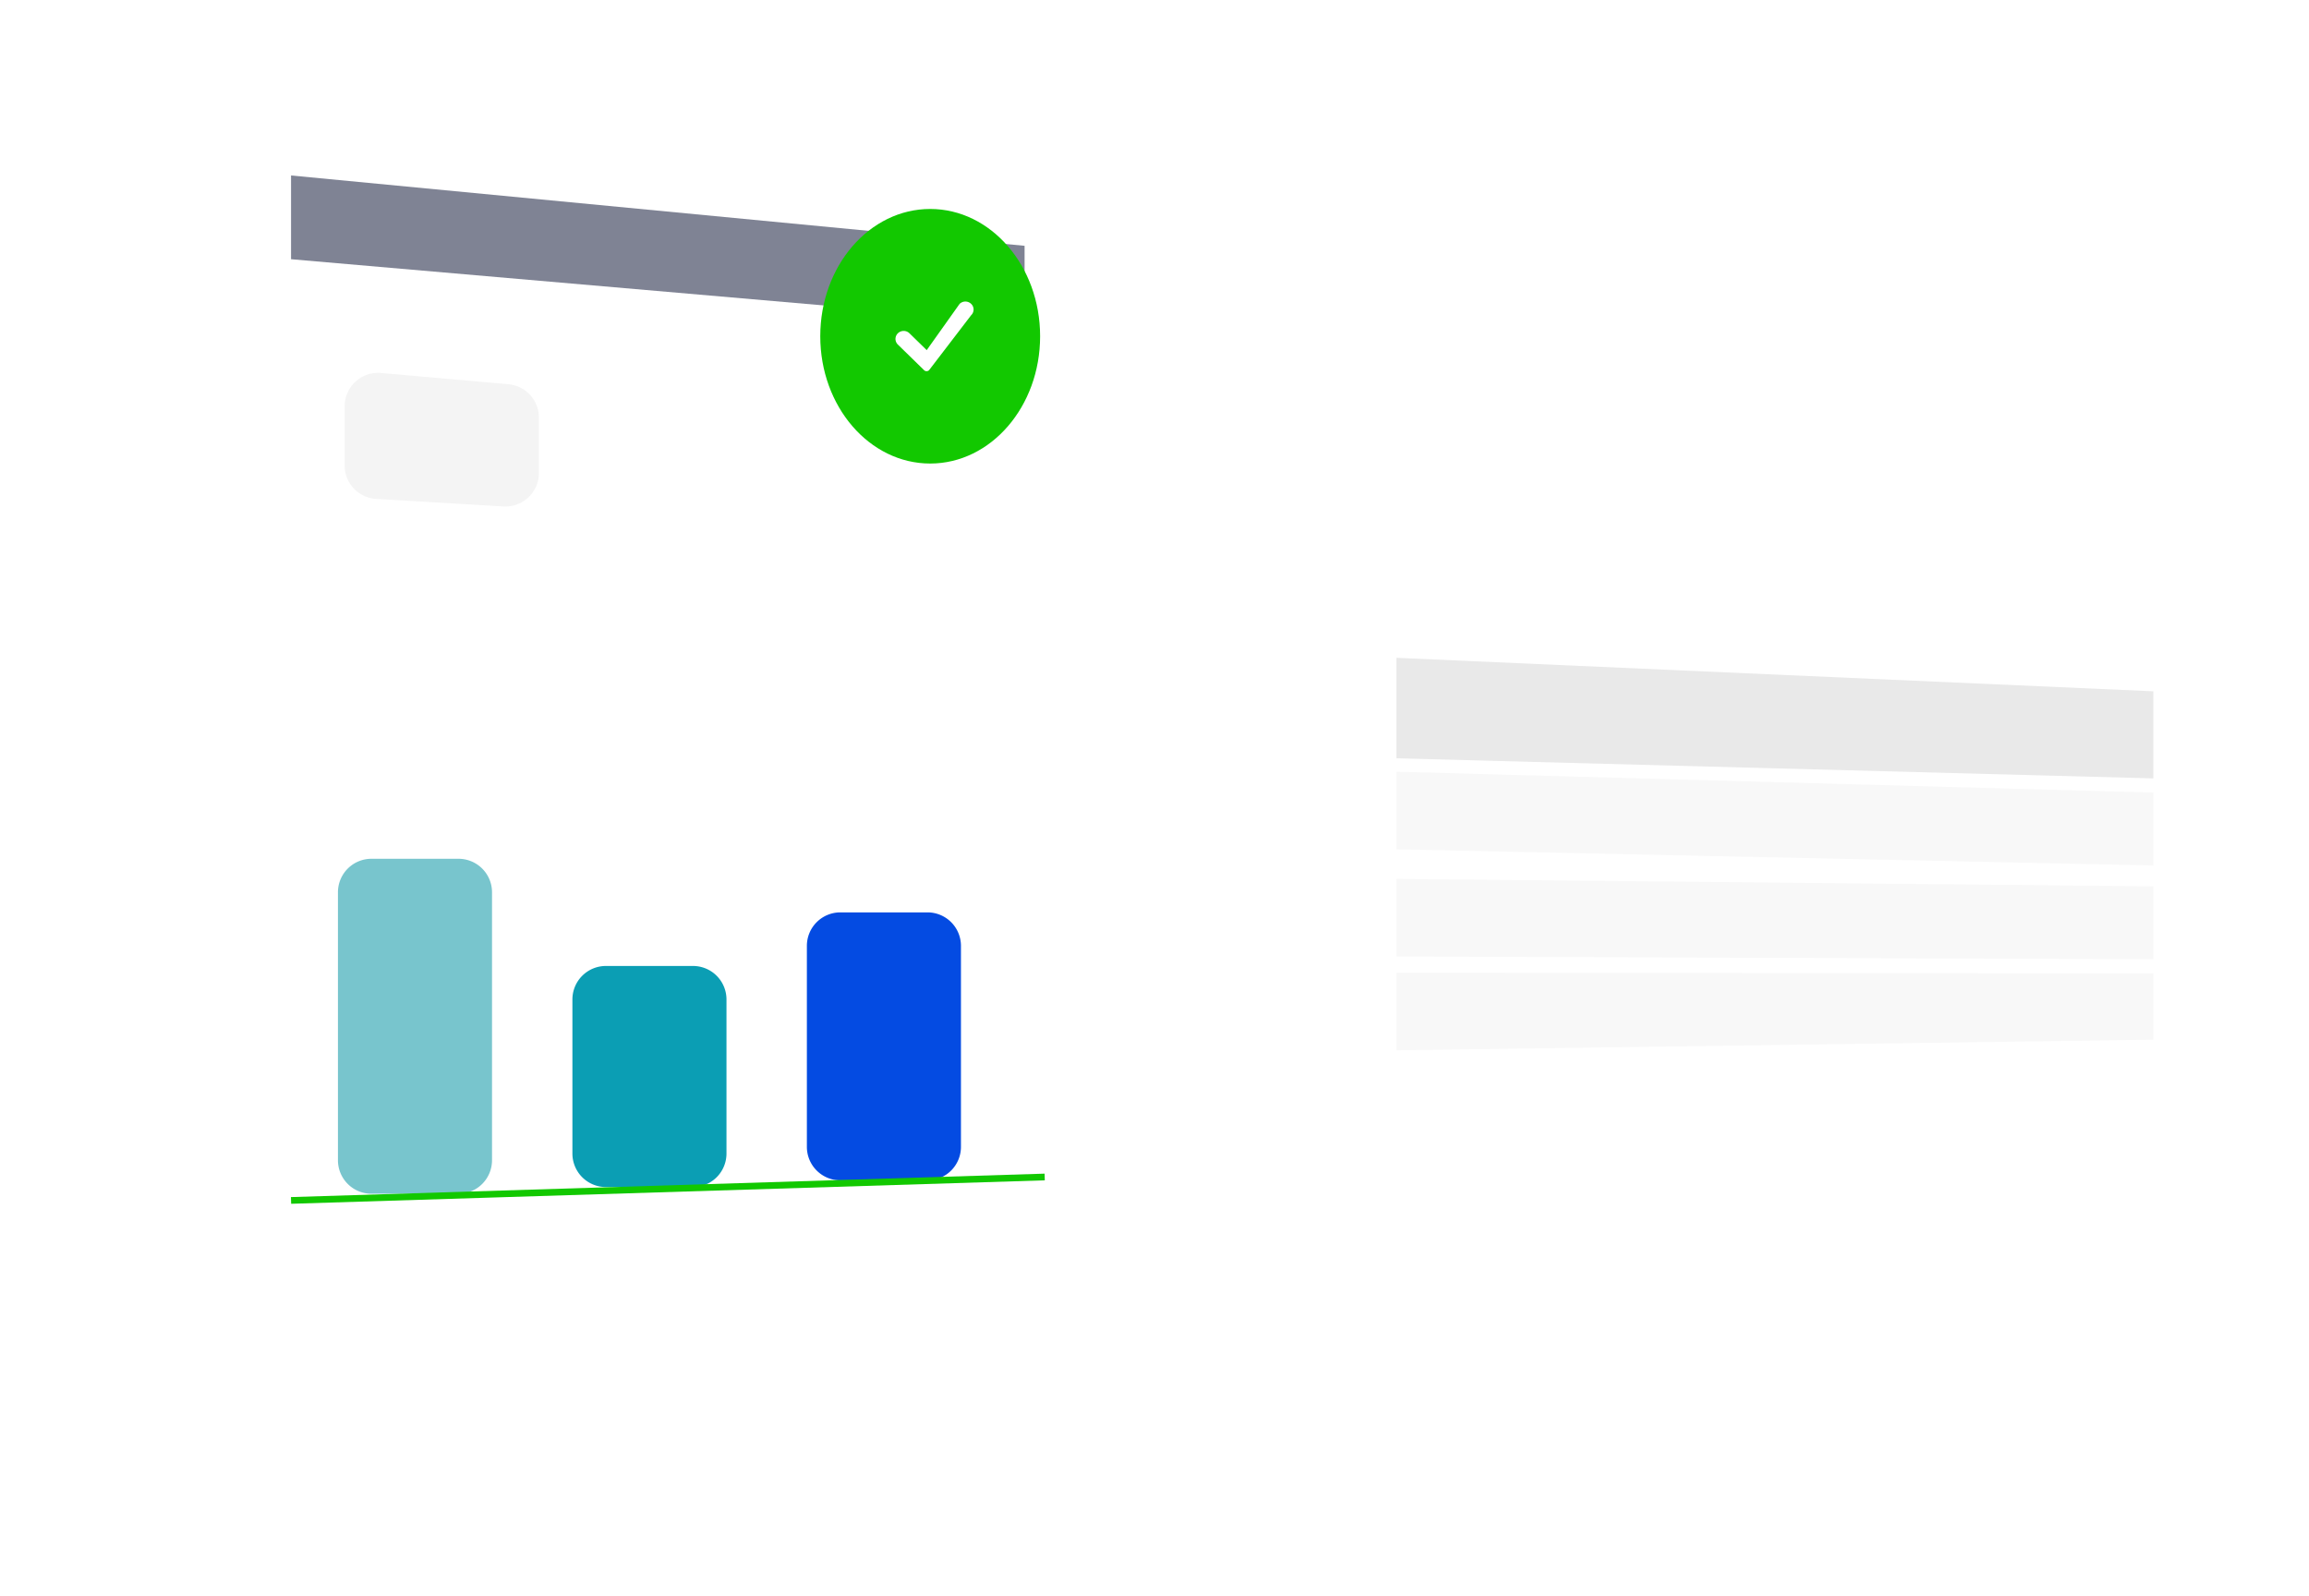
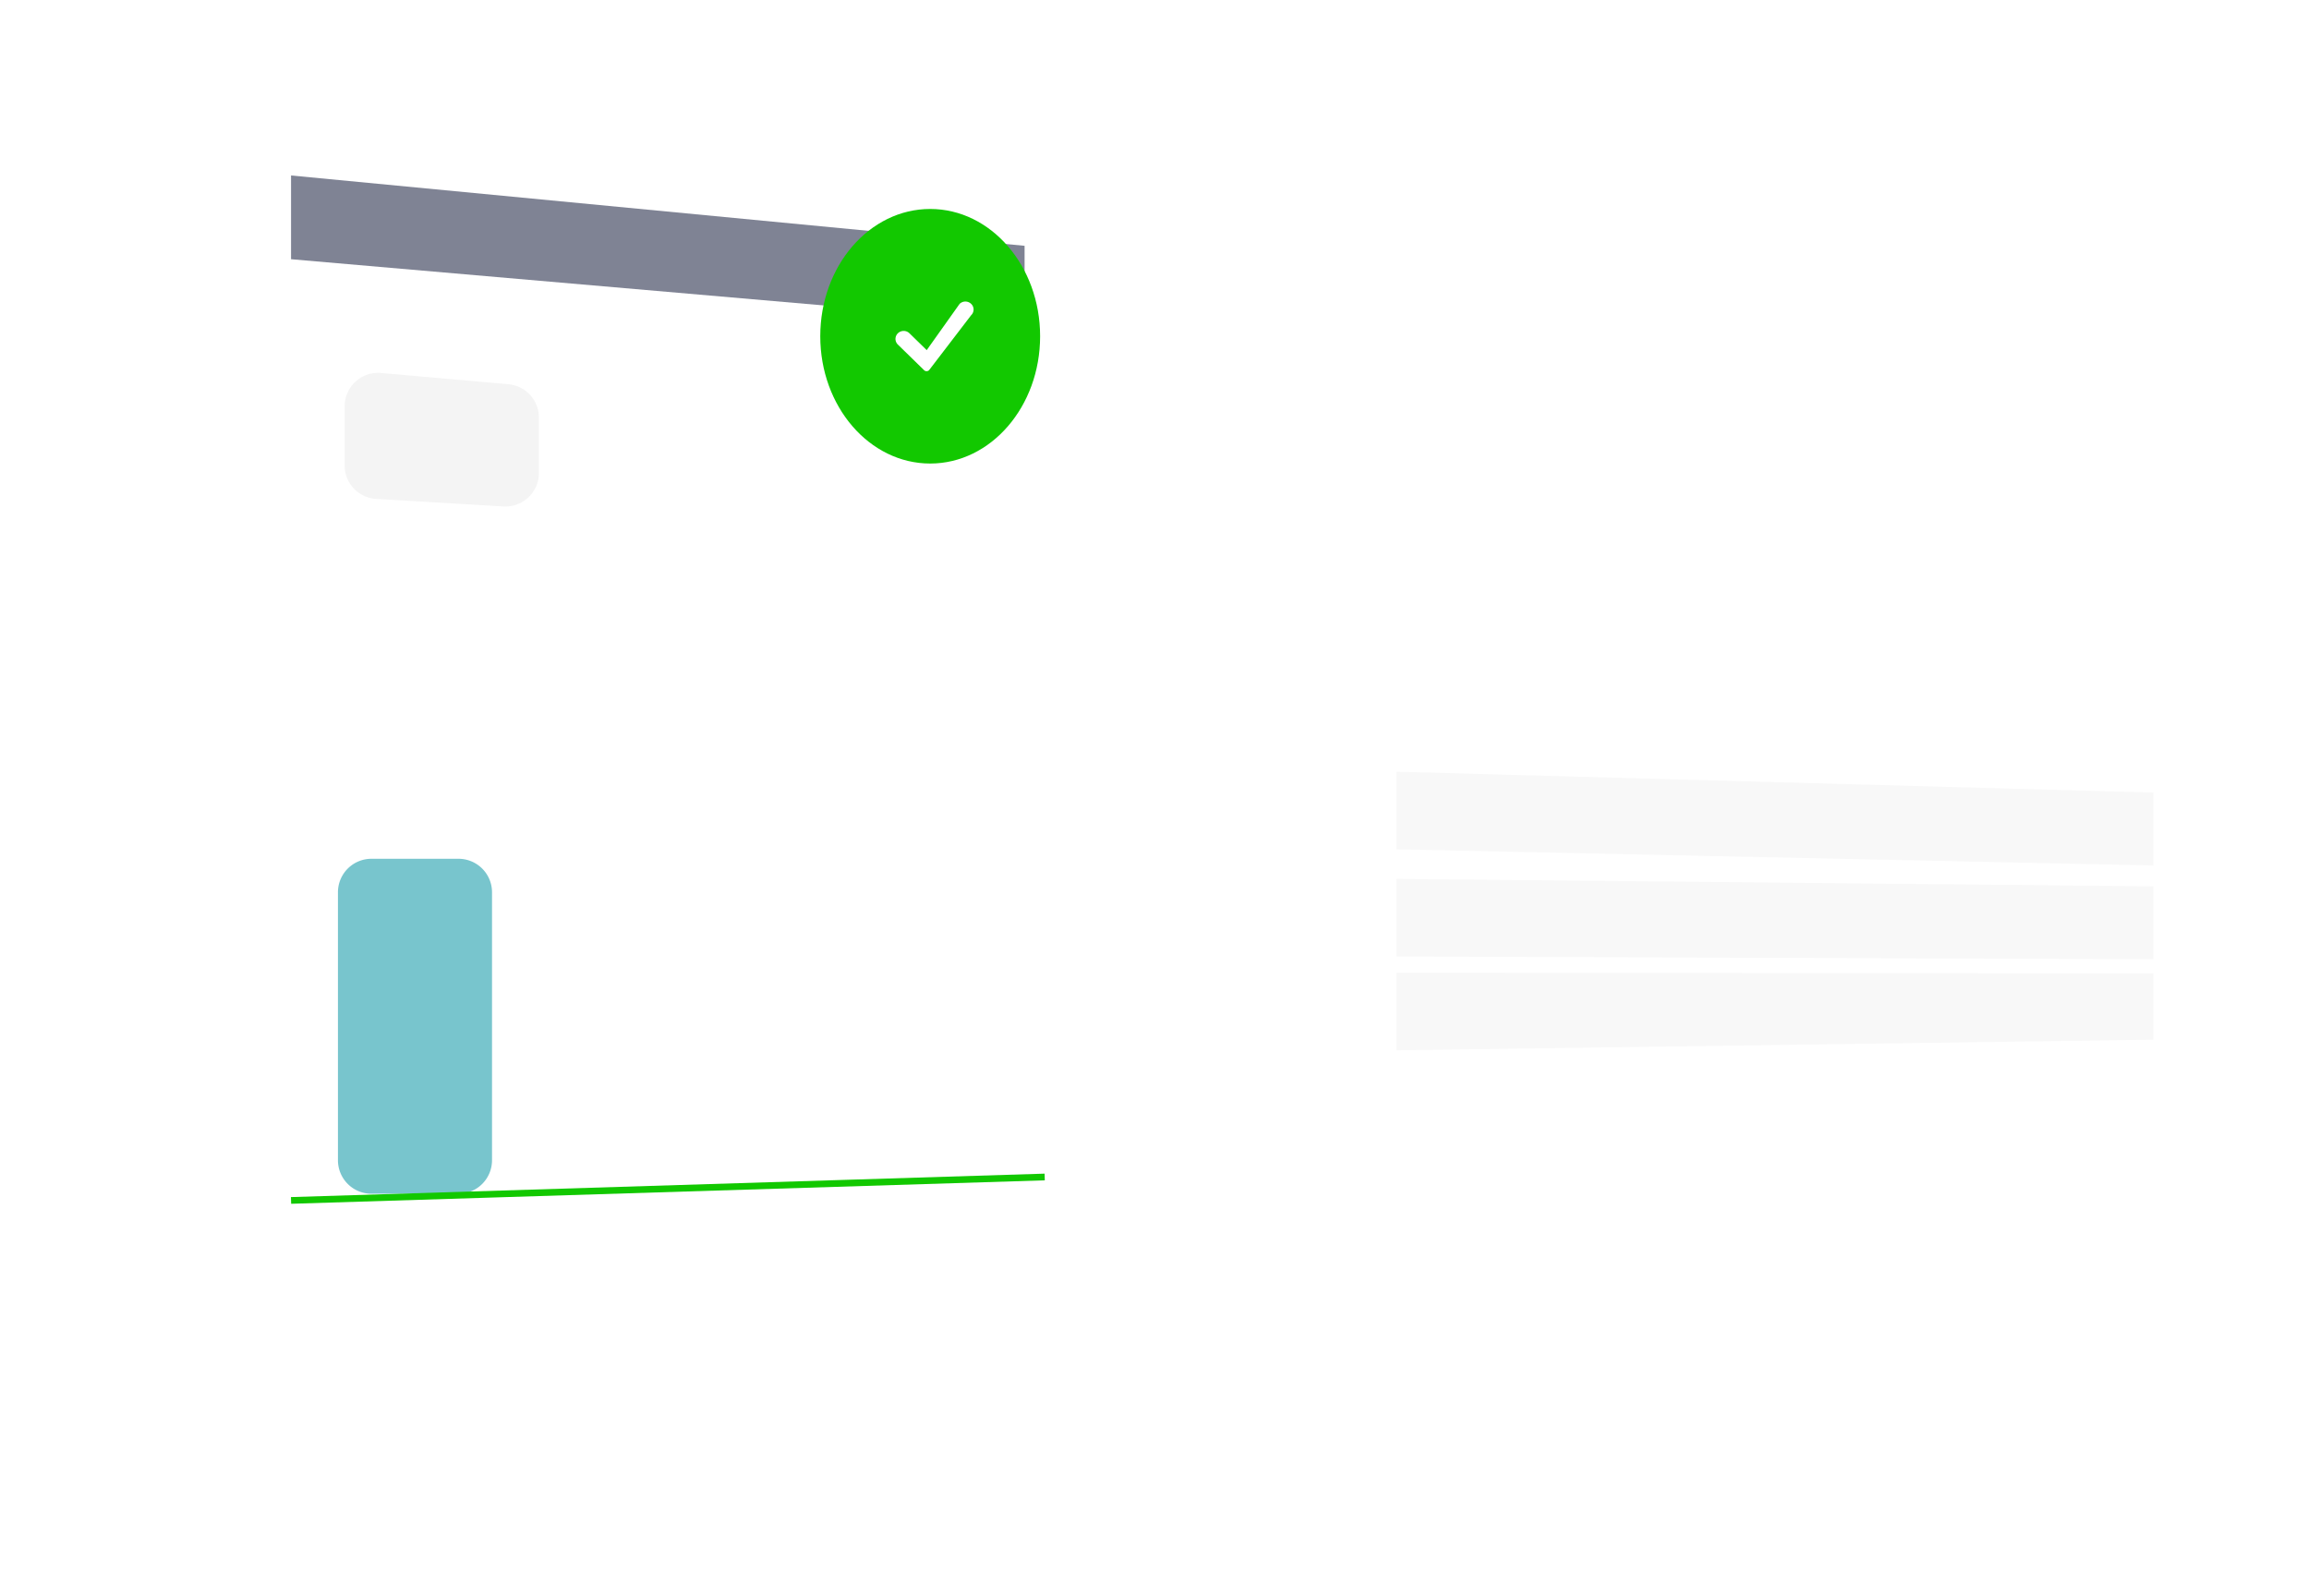
<svg xmlns="http://www.w3.org/2000/svg" width="298" height="206" viewBox="0 0 298 206" fill="none">
  <g filter="url(#a)">
    <path d="M48.802 54.562c0-5.073 4.348-9.056 9.401-8.612l179.834 15.774a8.646 8.646 0 0 1 7.89 8.613v92.742a8.646 8.646 0 0 1-8.267 8.638l-179.833 7.887c-4.92.216-9.025-3.714-9.025-8.637V54.562Z" fill="#fff" />
  </g>
  <g filter="url(#b)">
-     <path d="M37.563 23.442c0-5.075 4.35-9.058 9.405-8.612l76.948 6.788a8.646 8.646 0 0 1 7.886 8.612v40.904a8.646 8.646 0 0 1-8.74 8.645l-76.948-.842a8.646 8.646 0 0 1-8.551-8.645v-46.85Z" fill="#fff" />
+     <path d="M37.563 23.442c0-5.075 4.35-9.058 9.405-8.612l76.948 6.788v40.904a8.646 8.646 0 0 1-8.74 8.645l-76.948-.842a8.646 8.646 0 0 1-8.551-8.645v-46.85Z" fill="#fff" />
  </g>
  <path d="M44.48 52.44a4.323 4.323 0 0 1 4.703-4.305l16.427 1.452a4.323 4.323 0 0 1 3.942 4.306v7.152a4.323 4.323 0 0 1-4.579 4.315l-16.427-.973a4.323 4.323 0 0 1-4.067-4.316v-7.63Z" fill="#F4F4F4" />
  <path d="m132.234 31.724-94.672-9.078v10.807l94.672 8.214v-9.943Z" fill="#7F8394" />
  <g filter="url(#c)">
    <ellipse cx="128.697" cy="30.427" rx="14.187" ry="16.427" fill="#12C800" />
    <path d="M124.527 31.502a1.013 1.013 0 0 1 0-1.458 1.072 1.072 0 0 1 1.494 0l2.227 2.174 4.243-5.968a1.073 1.073 0 0 1 1.494 0 1.012 1.012 0 0 1 0 1.459l-5.435 7.099a.458.458 0 0 1-.638 0l-3.385-3.306Z" fill="#fff" />
  </g>
  <g filter="url(#d)">
    <path d="M169.844 81.086c0-4.97 4.181-8.918 9.143-8.632l97.698 5.632a8.646 8.646 0 0 1 8.148 8.631v47.85a8.645 8.645 0 0 1-8.396 8.642l-97.698 2.816c-4.871.14-8.895-3.77-8.895-8.642V81.086Z" fill="#fff" />
  </g>
  <g filter="url(#e)">
    <path d="M22 102.483c0-4.89 4.05-8.805 8.936-8.641l103.75 3.482a8.646 8.646 0 0 1 8.356 8.641v48.362a8.646 8.646 0 0 1-8.268 8.638l-103.75 4.536c-4.919.215-9.024-3.714-9.024-8.637v-56.381Z" fill="#fff" />
  </g>
  <path d="M43.615 115.156a4.323 4.323 0 0 1 4.322-4.323h11.24a4.323 4.323 0 0 1 4.323 4.323v34.584a4.323 4.323 0 0 1-4.323 4.323h-11.24a4.323 4.323 0 0 1-4.322-4.323v-34.584Z" fill="#78C5CD" />
-   <path d="M73.875 128.99a4.323 4.323 0 0 1 4.323-4.323h11.24a4.323 4.323 0 0 1 4.322 4.323v19.885a4.323 4.323 0 0 1-4.323 4.323h-11.24a4.323 4.323 0 0 1-4.322-4.323V128.99Z" fill="#0B9EB4" />
-   <path d="M104.135 122.073a4.323 4.323 0 0 1 4.323-4.323h11.24a4.323 4.323 0 0 1 4.323 4.323v25.937a4.323 4.323 0 0 1-4.323 4.323h-11.24a4.323 4.323 0 0 1-4.323-4.323v-25.937Z" fill="#044BE2" />
  <path d="m37.563 154.927 97.265-3.026" stroke="#12C800" stroke-width=".865" />
-   <path d="m180.219 84.896 97.698 4.323v11.239l-97.698-2.593v-12.97Z" fill="#E9E9E9" />
  <path d="m180.219 99.594 97.698 2.695v9.409l-97.698-2.085v-10.02Zm0 13.833 97.698.966v9.409l-97.698-.356v-10.019Zm0 12.104 97.698.102v8.544l-97.698 1.373v-10.019Z" fill="#F8F8F8" />
  <defs>
    <filter id="a" x="27.188" y="37.27" width="231.708" height="168.28" filterUnits="userSpaceOnUse" color-interpolation-filters="sRGB">
      <feFlood flood-opacity="0" result="BackgroundImageFix" />
      <feColorMatrix in="SourceAlpha" values="0 0 0 0 0 0 0 0 0 0 0 0 0 0 0 0 0 0 127 0" result="hardAlpha" />
      <feOffset dx="-4.323" dy="8.646" />
      <feGaussianBlur stdDeviation="8.646" />
      <feComposite in2="hardAlpha" operator="out" />
      <feColorMatrix values="0 0 0 0 0 0 0 0 0 0 0 0 0 0 0 0 0 0 0.1 0" />
      <feBlend in2="BackgroundImageFix" result="effect1_dropShadow_52_3490" />
      <feBlend in="SourceGraphic" in2="effect1_dropShadow_52_3490" result="shape" />
    </filter>
    <filter id="b" x="15.948" y=".962" width="128.823" height="99.567" filterUnits="userSpaceOnUse" color-interpolation-filters="sRGB">
      <feFlood flood-opacity="0" result="BackgroundImageFix" />
      <feColorMatrix in="SourceAlpha" values="0 0 0 0 0 0 0 0 0 0 0 0 0 0 0 0 0 0 127 0" result="hardAlpha" />
      <feOffset dx="-4.323" dy="3.458" />
      <feGaussianBlur stdDeviation="8.646" />
      <feComposite in2="hardAlpha" operator="out" />
      <feColorMatrix values="0 0 0 0 0 0 0 0 0 0 0 0 0 0 0 0 0 0 0.1 0" />
      <feBlend in2="BackgroundImageFix" result="effect1_dropShadow_52_3490" />
      <feBlend in="SourceGraphic" in2="effect1_dropShadow_52_3490" result="shape" />
    </filter>
    <filter id="c" x="88.573" y="9.677" width="62.957" height="67.438" filterUnits="userSpaceOnUse" color-interpolation-filters="sRGB">
      <feFlood flood-opacity="0" result="BackgroundImageFix" />
      <feColorMatrix in="SourceAlpha" values="0 0 0 0 0 0 0 0 0 0 0 0 0 0 0 0 0 0 127 0" result="hardAlpha" />
      <feOffset dx="-8.646" dy="12.969" />
      <feGaussianBlur stdDeviation="8.646" />
      <feColorMatrix values="0 0 0 0 0.043 0 0 0 0 0.396 0 0 0 0 0.008 0 0 0 0.17 0" />
      <feBlend in2="BackgroundImageFix" result="effect1_dropShadow_52_3490" />
      <feBlend in="SourceGraphic" in2="effect1_dropShadow_52_3490" result="shape" />
    </filter>
    <filter id="d" x="148.229" y="58.606" width="149.573" height="108.172" filterUnits="userSpaceOnUse" color-interpolation-filters="sRGB">
      <feFlood flood-opacity="0" result="BackgroundImageFix" />
      <feColorMatrix in="SourceAlpha" values="0 0 0 0 0 0 0 0 0 0 0 0 0 0 0 0 0 0 127 0" result="hardAlpha" />
      <feOffset dx="-4.323" dy="3.458" />
      <feGaussianBlur stdDeviation="8.646" />
      <feComposite in2="hardAlpha" operator="out" />
      <feColorMatrix values="0 0 0 0 0 0 0 0 0 0 0 0 0 0 0 0 0 0 0.1 0" />
      <feBlend in2="BackgroundImageFix" result="effect1_dropShadow_52_3490" />
      <feBlend in="SourceGraphic" in2="effect1_dropShadow_52_3490" result="shape" />
    </filter>
    <filter id="e" x=".385" y="80.003" width="155.625" height="108.256" filterUnits="userSpaceOnUse" color-interpolation-filters="sRGB">
      <feFlood flood-opacity="0" result="BackgroundImageFix" />
      <feColorMatrix in="SourceAlpha" values="0 0 0 0 0 0 0 0 0 0 0 0 0 0 0 0 0 0 127 0" result="hardAlpha" />
      <feOffset dx="-4.323" dy="3.458" />
      <feGaussianBlur stdDeviation="8.646" />
      <feComposite in2="hardAlpha" operator="out" />
      <feColorMatrix values="0 0 0 0 0 0 0 0 0 0 0 0 0 0 0 0 0 0 0.1 0" />
      <feBlend in2="BackgroundImageFix" result="effect1_dropShadow_52_3490" />
      <feBlend in="SourceGraphic" in2="effect1_dropShadow_52_3490" result="shape" />
    </filter>
  </defs>
</svg>